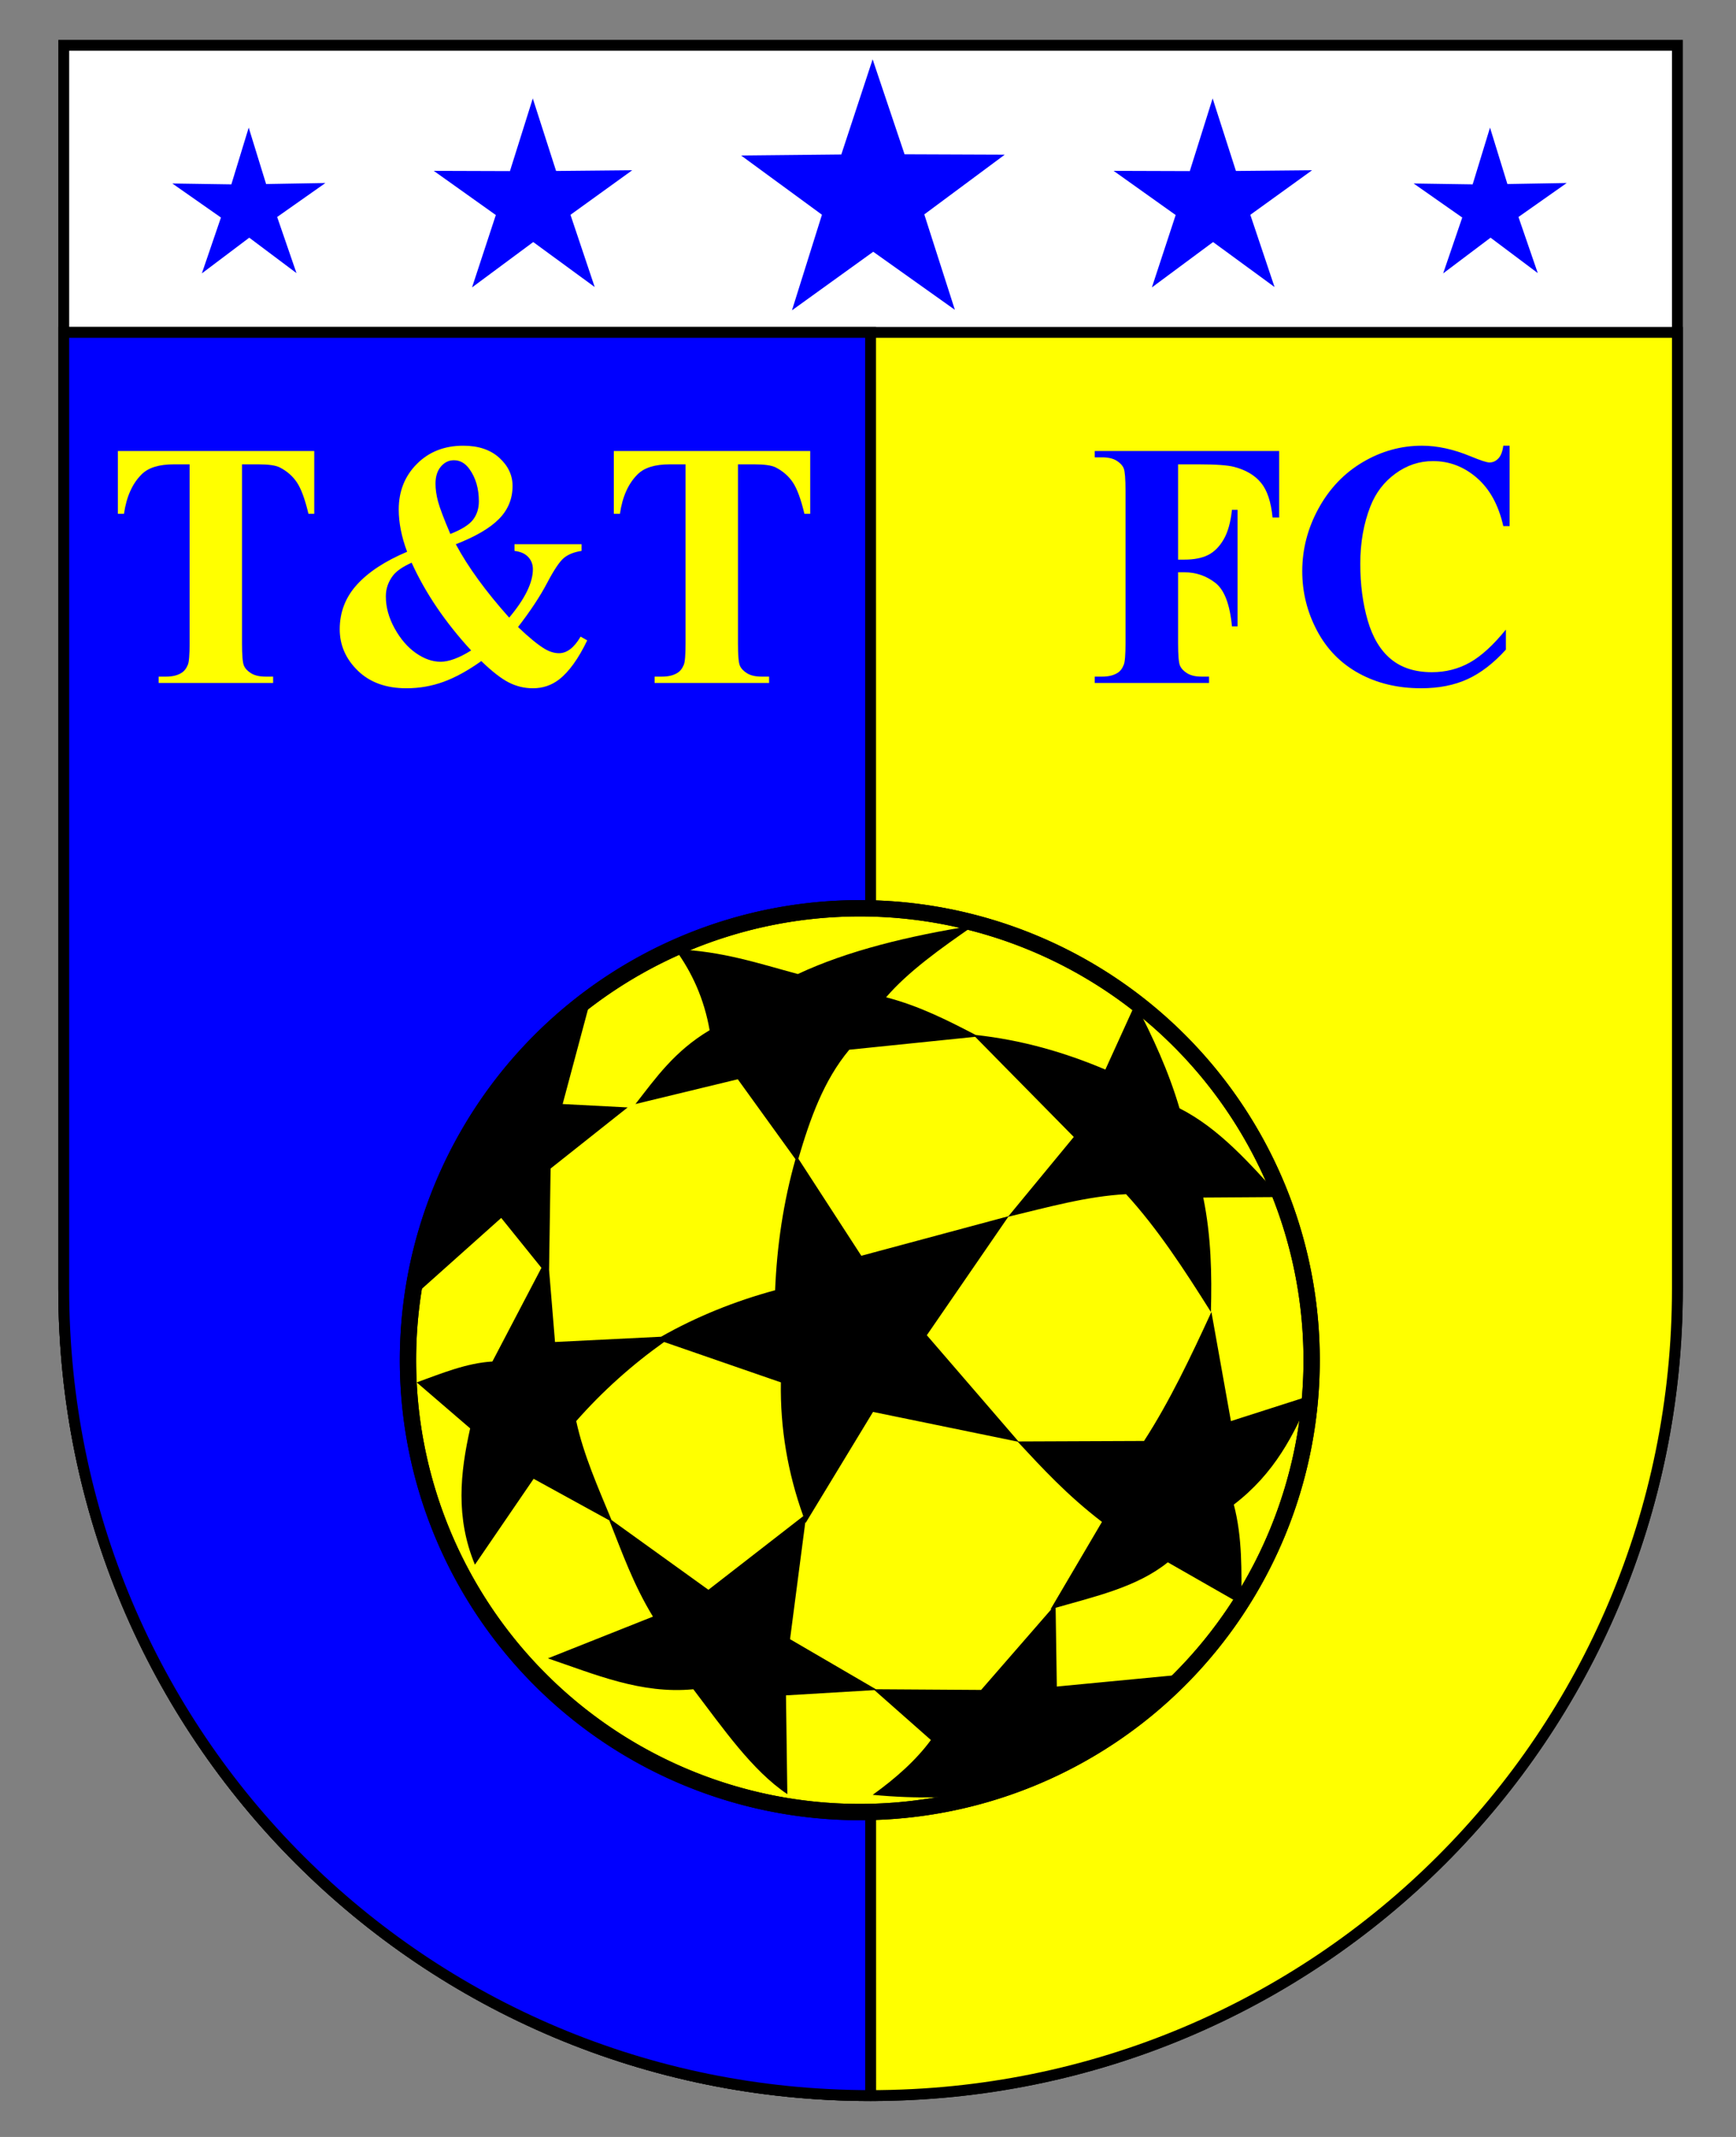
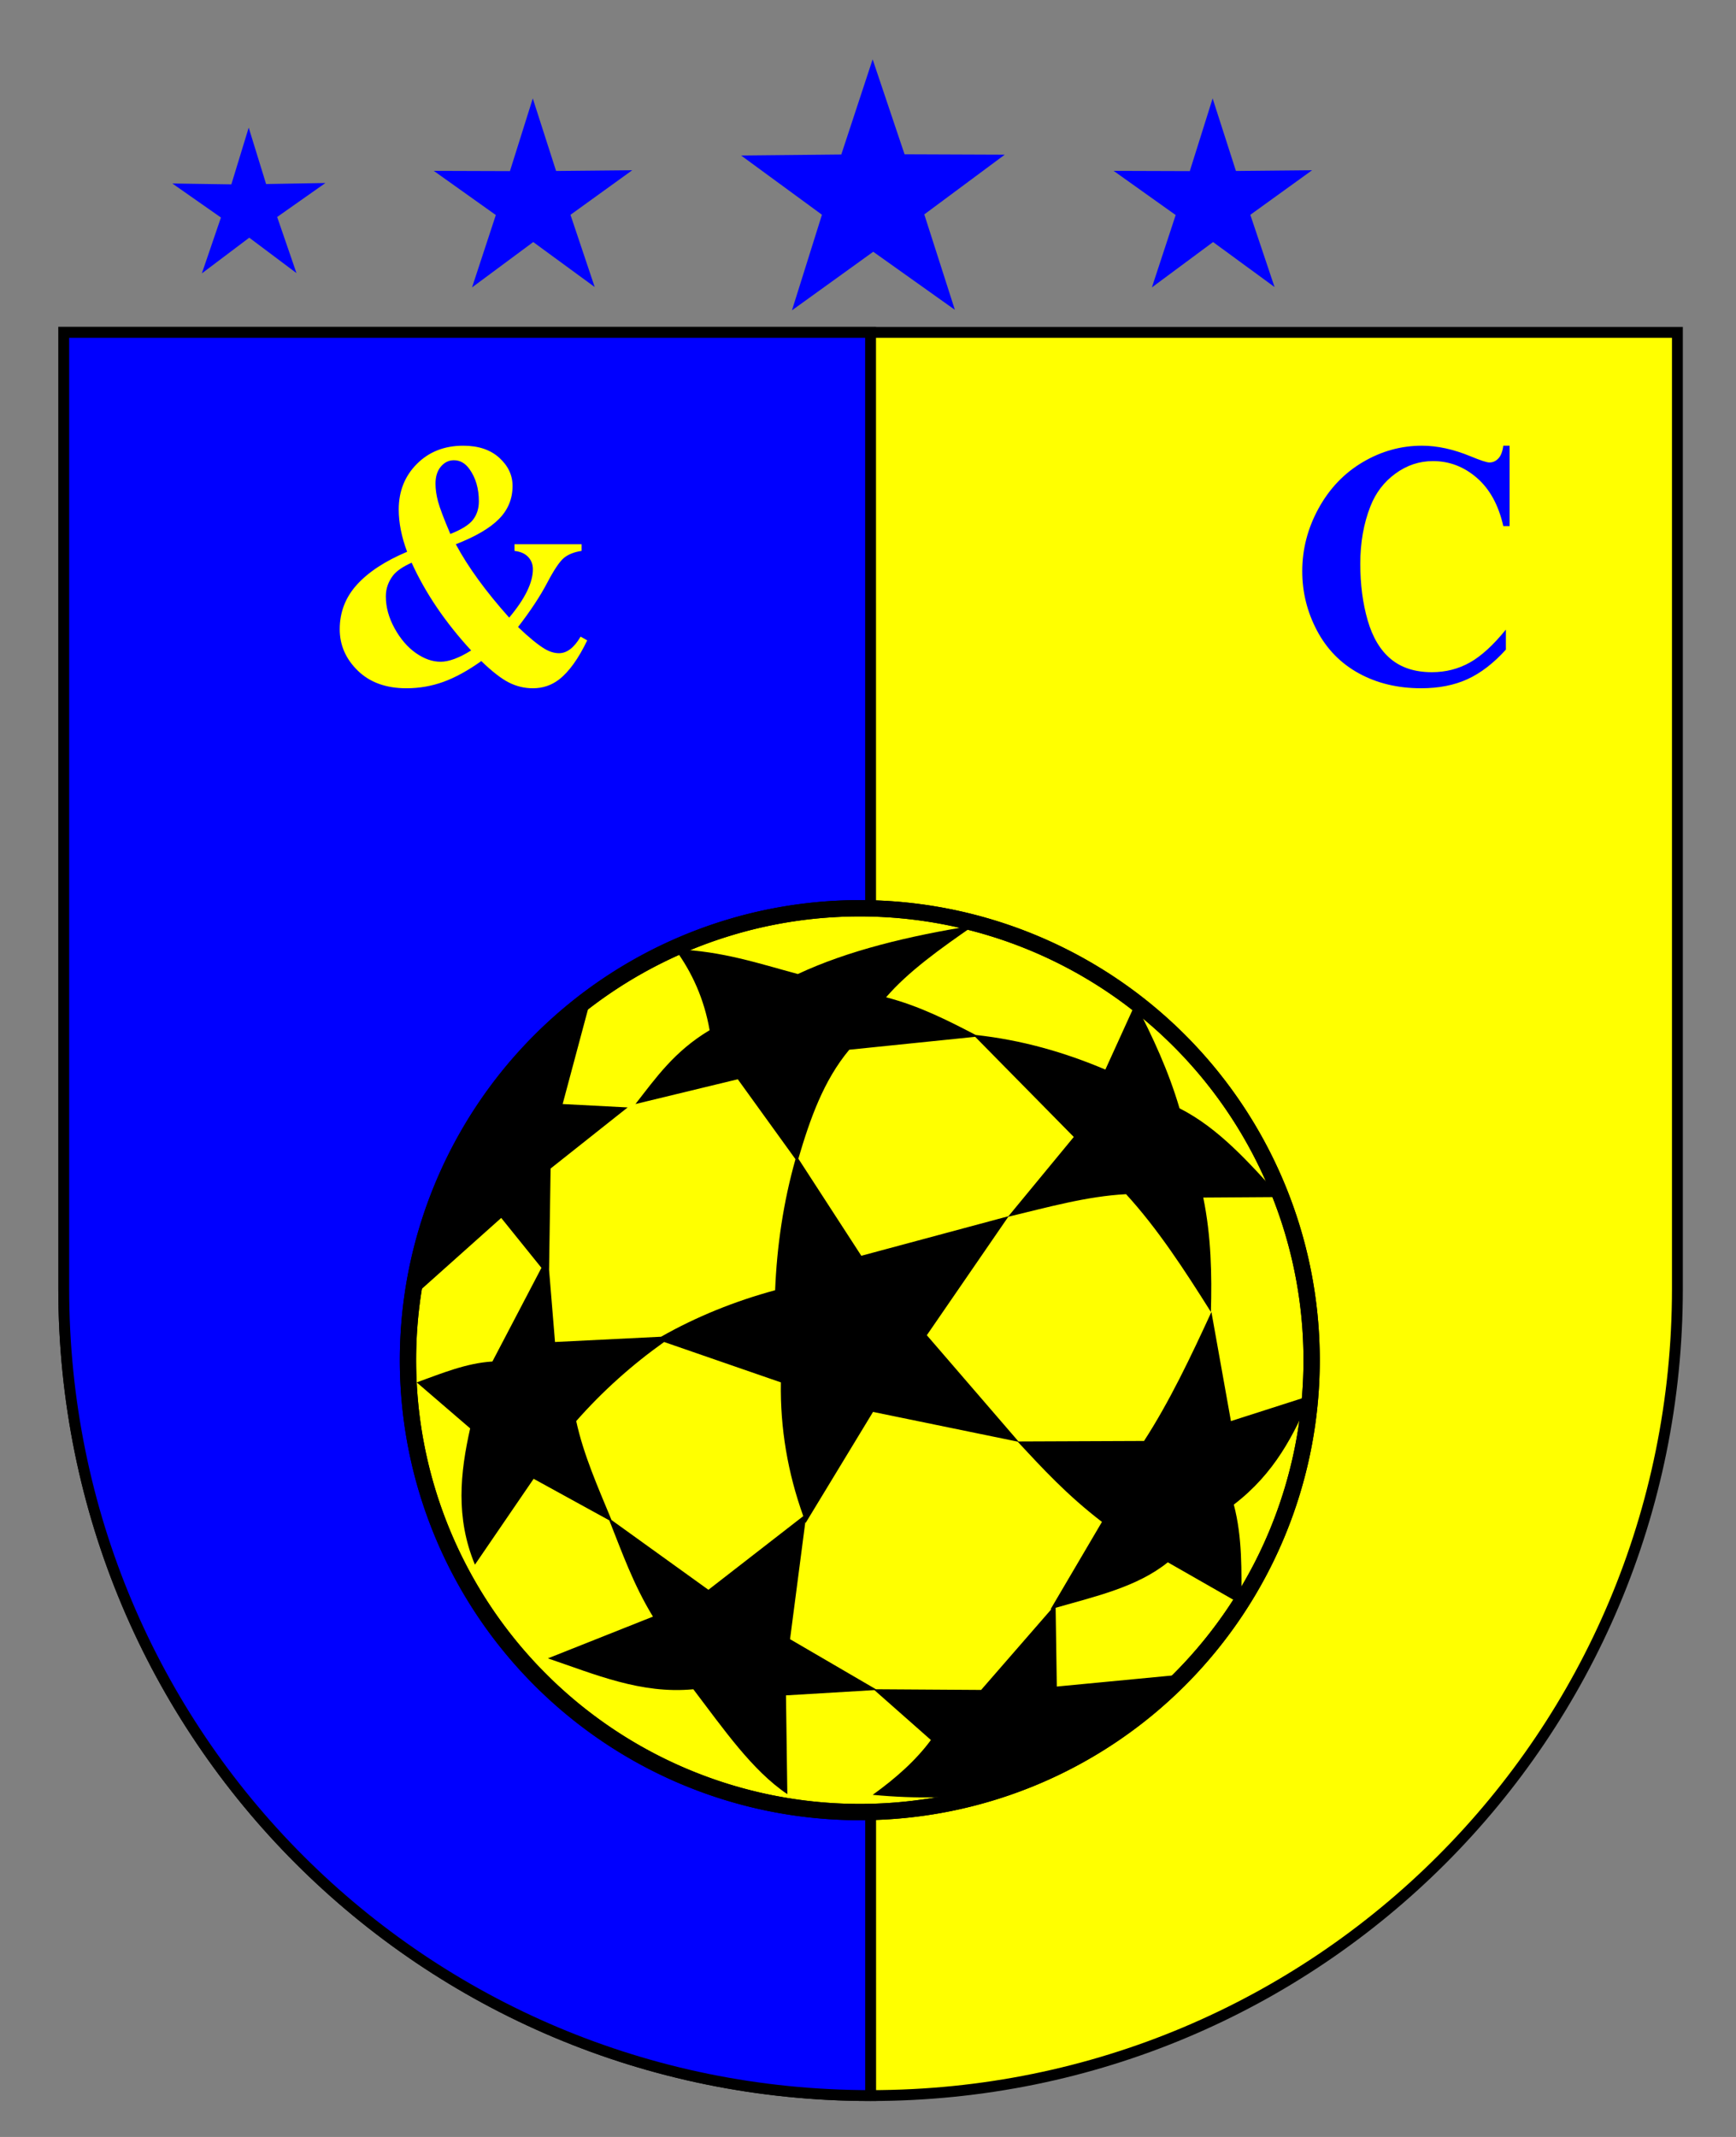
<svg xmlns="http://www.w3.org/2000/svg" version="1.1" width="650" height="800" id="svg2">
  <rect width="100%" height="100%" fill="#808080" stroke="none" />
  <defs id="defs4" />
  <g transform="translate(0,-252.362)" id="layer1">
-     <path d="m 23.863,269.318 0,465.49 c 0,167.355 134.775,302.066 302.13,302.066 167.355,0 302.066,-134.712 302.066,-302.066 l 0,-465.49 z" id="rect3879" style="fill:#ffffff;stroke:#000000;stroke-width:4.067;stroke-linecap:square;stroke-linejoin:miter;stroke-miterlimit:4;stroke-opacity:1;stroke-dasharray:none;stroke-dashoffset:0" />
    <path d="m 23.863,376.791 0,358.017 c 0,167.355 134.775,302.066 302.13,302.066 167.355,0 302.066,-134.712 302.066,-302.066 l 0,-358.017 z" id="rect3879-2" style="fill:#ffff00;fill-opacity:1;stroke:#000000;stroke-width:4.067;stroke-linecap:square;stroke-linejoin:miter;stroke-miterlimit:4;stroke-opacity:1;stroke-dasharray:none;stroke-dashoffset:0" />
    <path d="m 23.863,376.791 0,358.017 c 0,167.355 134.775,302.066 302.13,302.066 l -0.032,-660.084 z" id="rect3879-2-3" style="fill:#0000ff;fill-opacity:1;stroke:#000000;stroke-width:4.067;stroke-linecap:square;stroke-linejoin:miter;stroke-miterlimit:4;stroke-opacity:1;stroke-dasharray:none;stroke-dashoffset:0" />
    <g transform="matrix(1.974,0,0,2.094,-75.957,-194.392)" id="text2996" style="font-size:62.633px;font-style:normal;font-variant:normal;font-weight:bold;font-stretch:normal;text-align:start;line-height:125%;letter-spacing:0px;word-spacing:0px;writing-mode:lr-tb;text-anchor:start;fill:#0000ff;fill-opacity:1;stroke:none;font-family:Times New Roman;-inkscape-font-specification:'Times New Roman, Bold'">
-       <path d="m 261.936,296.365 0,17.034 1.193,0 c 1.835,2e-5 3.333,-0.275 4.496,-0.826 1.162,-0.55 2.146,-1.478 2.951,-2.783 0.805,-1.305 1.33,-3.068 1.575,-5.291 l 1.07,0 0,20.827 -1.07,0 c -0.387,-3.935 -1.442,-6.529 -3.165,-7.783 -1.723,-1.254 -3.675,-1.881 -5.857,-1.881 l -1.193,0 0,12.692 c -2e-5,2.12 0.117,3.446 0.352,3.976 0.234,0.53 0.693,0.994 1.376,1.391 0.683,0.398 1.606,0.596 2.768,0.596 l 1.376,0 0,1.132 -21.683,0 0,-1.132 1.376,0 c 1.203,0 2.171,-0.214 2.905,-0.642 0.53,-0.285 0.938,-0.775 1.223,-1.468 0.224,-0.489 0.336,-1.774 0.336,-3.853 l 0,-27.279 c 0,-2.12 -0.112,-3.446 -0.336,-3.976 -0.224,-0.53 -0.678,-0.994 -1.361,-1.391 -0.683,-0.398 -1.606,-0.596 -2.768,-0.596 l -1.376,0 0,-1.132 34.986,0 0,11.896 -1.254,0 c -0.285,-2.793 -1.014,-4.863 -2.187,-6.208 -1.172,-1.346 -2.87,-2.294 -5.092,-2.844 -1.223,-0.306 -3.486,-0.459 -6.789,-0.459 z" id="path3921" />
      <path d="m 324.813,293.031 0,14.374 -1.193,0 c -0.897,-3.751 -2.569,-6.626 -5.016,-8.624 -2.447,-1.998 -5.219,-2.997 -8.318,-2.997 -2.589,4e-5 -4.965,0.744 -7.126,2.233 -2.161,1.488 -3.741,3.435 -4.74,5.841 -1.284,3.079 -1.927,6.504 -1.927,10.276 -2e-5,3.711 0.469,7.09 1.407,10.138 0.938,3.048 2.406,5.352 4.404,6.912 1.998,1.56 4.587,2.34 7.768,2.34 2.61,0 5,-0.571 7.172,-1.713 2.171,-1.142 4.46,-3.109 6.866,-5.902 l 0,3.578 c -2.324,2.426 -4.745,4.185 -7.263,5.275 -2.518,1.091 -5.459,1.636 -8.823,1.636 -4.424,-10e-6 -8.354,-0.887 -11.789,-2.661 -3.435,-1.774 -6.086,-4.322 -7.951,-7.646 -1.866,-3.323 -2.798,-6.861 -2.798,-10.612 -10e-6,-3.955 1.035,-7.707 3.104,-11.254 2.069,-3.548 4.863,-6.3 8.38,-8.257 3.517,-1.957 7.253,-2.936 11.208,-2.936 2.915,4e-5 5.994,0.632 9.236,1.896 1.876,0.734 3.068,1.101 3.578,1.101 0.652,4e-5 1.218,-0.24 1.697,-0.719 0.479,-0.479 0.79,-1.239 0.933,-2.278 z" id="path3923" />
    </g>
    <g transform="matrix(1.974,0,0,2.094,-75.957,-194.392)" id="text2996-8" style="font-size:62.633px;font-style:normal;font-variant:normal;font-weight:bold;font-stretch:normal;text-align:start;line-height:125%;letter-spacing:0px;word-spacing:0px;writing-mode:lr-tb;text-anchor:start;fill:#ffff00;fill-opacity:1;stroke:none;font-family:Times New Roman;-inkscape-font-specification:'Times New Roman, Bold'">
-       <path d="m 98.085,293.979 0,11.224 -1.101,0 c -0.652,-2.589 -1.376,-4.45 -2.171,-5.581 -0.795,-1.132 -1.886,-2.034 -3.272,-2.707 -0.775,-0.367 -2.131,-0.55 -4.067,-0.55 l -3.089,0 0,31.989 c -2.6e-5,2.12 0.117,3.446 0.352,3.976 0.234,0.53 0.693,0.994 1.376,1.391 0.683,0.398 1.616,0.596 2.798,0.596 l 1.376,0 0,1.132 -21.713,0 0,-1.132 1.376,0 c 1.203,0 2.171,-0.214 2.905,-0.642 0.53,-0.285 0.948,-0.775 1.254,-1.468 0.224,-0.489 0.336,-1.774 0.336,-3.853 l 0,-31.989 -2.997,0 c -2.793,4e-5 -4.822,0.591 -6.086,1.774 -1.774,1.651 -2.895,4.006 -3.364,7.064 l -1.162,0 0,-11.224 z" id="path3926" />
      <path d="m 136.068,310.647 12.722,0 0,1.193 c -1.427,0.204 -2.549,0.627 -3.364,1.269 -0.816,0.642 -1.876,2.136 -3.181,4.48 -1.305,2.345 -3.14,4.965 -5.505,7.86 2.08,1.876 3.772,3.181 5.077,3.915 0.917,0.51 1.815,0.765 2.691,0.765 1.509,0 2.875,-0.989 4.098,-2.966 l 1.254,0.673 c -1.672,3.283 -3.456,5.617 -5.352,7.003 -1.448,1.04 -3.099,1.56 -4.954,1.56 -1.59,-10e-6 -3.104,-0.342 -4.541,-1.025 -1.437,-0.683 -3.186,-1.962 -5.245,-3.838 -2.549,1.713 -4.944,2.951 -7.187,3.716 -2.243,0.765 -4.577,1.147 -7.003,1.147 -3.874,-10e-6 -6.952,-1.05 -9.236,-3.15 -2.283,-2.1 -3.425,-4.567 -3.425,-7.401 0,-3.058 1.091,-5.719 3.272,-7.982 2.182,-2.263 5.352,-4.22 9.511,-5.872 -0.53,-1.325 -0.928,-2.62 -1.193,-3.884 -0.265,-1.264 -0.398,-2.487 -0.398,-3.67 -1e-5,-3.262 1.147,-5.979 3.441,-8.15 2.294,-2.171 5.224,-3.257 8.792,-3.257 2.875,4e-5 5.153,0.719 6.835,2.156 1.682,1.437 2.523,3.114 2.523,5.031 -3e-5,2.304 -0.861,4.276 -2.584,5.918 -1.723,1.641 -4.45,3.145 -8.181,4.511 2.304,4.057 5.678,8.431 10.123,13.12 2.997,-3.364 4.496,-6.249 4.496,-8.655 -4e-5,-0.856 -0.296,-1.585 -0.887,-2.187 -0.591,-0.601 -1.458,-0.963 -2.599,-1.086 z m -12.172,-1.835 c 2.141,-0.795 3.578,-1.646 4.312,-2.554 0.734,-0.907 1.101,-2.003 1.101,-3.288 -3e-5,-2.283 -0.601,-4.21 -1.804,-5.78 -0.795,-1.04 -1.774,-1.56 -2.936,-1.56 -0.958,4e-5 -1.779,0.377 -2.462,1.132 -0.683,0.754 -1.025,1.774 -1.025,3.058 -2e-5,0.999 0.163,2.069 0.489,3.211 0.326,1.142 1.101,3.068 2.324,5.78 z m -7.34,5.138 c -1.631,0.693 -2.783,1.427 -3.456,2.202 -0.958,1.142 -1.437,2.416 -1.437,3.823 -1e-5,1.917 0.556,3.823 1.667,5.719 1.111,1.896 2.452,3.364 4.022,4.404 1.57,1.04 3.14,1.56 4.71,1.56 0.775,1e-5 1.646,-0.168 2.615,-0.505 0.968,-0.336 2.023,-0.841 3.165,-1.514 -4.914,-5.036 -8.675,-10.265 -11.285,-15.689 z" id="path3928" />
-       <path d="m 192.156,293.979 0,11.224 -1.101,0 c -0.652,-2.589 -1.376,-4.45 -2.171,-5.581 -0.795,-1.132 -1.886,-2.034 -3.272,-2.707 -0.775,-0.367 -2.131,-0.55 -4.067,-0.55 l -3.089,0 0,31.989 c -2e-5,2.12 0.117,3.446 0.352,3.976 0.234,0.53 0.693,0.994 1.376,1.391 0.683,0.398 1.616,0.596 2.798,0.596 l 1.376,0 0,1.132 -21.713,0 0,-1.132 1.376,0 c 1.203,0 2.171,-0.214 2.905,-0.642 0.53,-0.285 0.948,-0.775 1.254,-1.468 0.224,-0.489 0.336,-1.774 0.336,-3.853 l 0,-31.989 -2.997,0 c -2.793,4e-5 -4.822,0.591 -6.086,1.774 -1.774,1.651 -2.895,4.006 -3.364,7.064 l -1.162,0 0,-11.224 z" id="path3930" />
    </g>
    <path d="m 91.964,270.041 -8.697,-6.522 -8.728,6.576 3.515,-10.286 -8.952,-6.269 10.869,0.164 3.196,-10.451 3.202,10.388 10.927,-0.19 -8.89,6.256 z" transform="matrix(2.033,0,0,2.033,-75.957,-194.392)" id="path3021" style="fill:#0000ff;fill-opacity:1;fill-rule:nonzero;stroke:none" />
    <path d="m 94.558,273.588 -11.321,-8.283 -11.269,8.354 4.379,-13.327 -11.427,-8.136 14.028,0.046 4.207,-13.382 4.291,13.356 14.027,-0.134 -11.376,8.208 z" transform="matrix(2.033,0,0,2.033,30.433,-196.389)" id="path3021-2" style="fill:#0000ff;fill-opacity:1;fill-rule:nonzero;stroke:none" />
    <path d="m 98.281,278.678 -15.035,-10.692 -14.968,10.786 5.522,-17.604 -14.883,-10.903 18.448,-0.188 5.77,-17.524 5.88,17.487 18.449,0.072 -14.815,10.996 z" transform="matrix(2.033,0,0,2.033,157.721,-198.205)" id="path3021-5" style="fill:#0000ff;fill-opacity:1;fill-rule:nonzero;stroke:none" />
-     <path d="m 91.964,270.041 -8.697,-6.522 -8.728,6.576 3.515,-10.286 -8.952,-6.269 10.869,0.164 3.196,-10.451 3.202,10.388 10.927,-0.19 -8.89,6.256 z" transform="matrix(2.033,0,0,2.033,388.817,-194.392)" id="path3021-7" style="fill:#0000ff;fill-opacity:1;fill-rule:nonzero;stroke:none" />
    <path d="m 94.558,273.588 -11.321,-8.283 -11.269,8.354 4.379,-13.327 -11.427,-8.136 14.028,0.046 4.207,-13.382 4.291,13.356 14.027,-0.134 -11.376,8.208 z" transform="matrix(2.033,0,0,2.033,284.984,-196.389)" id="path3021-2-1" style="fill:#0000ff;fill-opacity:1;fill-rule:nonzero;stroke:none" />
    <path d="m 278.929,470.934 a 83.214,83.214 0 1 1 -166.429,0 83.214,83.214 0 1 1 166.429,0 z" transform="matrix(2.033,0,0,2.033,-75.957,-195.845)" id="path3080" style="fill:#ffff00;fill-opacity:1;stroke:#000000;stroke-width:3;stroke-miterlimit:4;stroke-dasharray:none" />
    <path d="m 364.625,598.834 c -24.507,3.935 -47.175,9.412 -65.89,18.172 -14.505,-3.891 -28.222,-8.598 -45.939,-9.277 6.377,8.719 10.877,18.686 12.899,30.308 -13.212,7.88 -20.152,17.893 -27.767,27.64 l 38.314,-9.277 21.603,29.927 c -4.548,16.088 -6.949,32.481 -7.625,49.052 -15.181,4.129 -29.454,9.892 -42.699,17.41 l -39.712,1.97 -2.224,-27.004 0.572,-37.933 28.847,-22.874 -24.336,-1.271 10.357,-38.696 -12.708,9.785 -17.41,18.172 -14.868,21.413 -10.548,21.349 -3.177,8.451 -5.083,15.059 -2.287,16.33 32.723,-29.228 15.059,18.681 -18.363,35.074 c -9.777,0.582 -19.025,4.456 -28.339,7.815 l 20.015,17.219 c -3.74,16.627 -5.508,33.437 1.779,51.022 l 21.985,-32.151 28.339,15.567 c 4.776,12.004 9.001,24.023 16.33,36.027 l -39.331,15.631 c 17.614,5.966 34.878,13.444 54.453,11.564 11.19,14.696 22.047,30.461 35.201,39.267 l -0.508,-36.98 33.104,-1.97 21.159,18.681 c -5.585,7.597 -13.134,14.293 -21.794,20.523 17.362,1.663 30.139,0.907 42.444,-0.127 l 22.62,-7.815 16.584,-8.641 18.617,-12.835 14.614,-12.581 2.542,-3.177 -48.481,4.638 -0.445,-29.482 c 15.018,-4.299 30.571,-7.795 42,-17.029 l 27.576,15.758 c -0.004,-12.466 0.411,-24.895 -2.859,-37.361 15.406,-11.789 22.485,-26.211 28.847,-40.856 l -29.927,9.594 -7.307,-40.856 c -7.727,16.781 -15.595,33.412 -25.225,48.29 l -47.019,0.191 -34.311,-39.776 30.499,-44.351 c 14.701,-3.524 29.396,-7.674 44.096,-8.451 11.805,12.883 21.87,28.357 31.77,44.096 0.391,-14.087 0.112,-28.258 -2.859,-42.826 l 28.847,-0.191 c -11.554,-12.698 -22.901,-25.701 -37.742,-33.231 -4.093,-13.919 -10.023,-26.727 -16.52,-39.204 l -11.246,24.717 c -15.303,-6.505 -31.388,-11.091 -48.544,-12.962 -10.547,-5.497 -21.178,-10.887 -33.549,-14.106 8.207,-9.566 20.36,-18.263 32.85,-26.877 z m 0.508,41.682 36.916,37.488 -24.463,29.673 -55.089,14.805 -23.573,-36.345 c 4.371,-14.877 9.434,-29.26 19.062,-40.792 l 47.146,-4.829 z m -116.468,114.244 43.715,15.122 c -0.281,17.141 2.546,33.802 8.387,50.069 l -35.519,27.576 -36.281,-26.115 c -5.037,-12.227 -10.467,-24.358 -13.216,-37.043 9.741,-11.075 20.751,-20.955 32.913,-29.609 z m 78.217,26.178 54.136,11.119 c 9.324,10.023 18.504,20.031 31.579,30.054 l -19.252,32.723 c 0.128,-0.037 0.253,-0.09 0.381,-0.127 l -26.369,30.308 -39.394,-0.254 -32.151,-18.744 5.719,-43.842 c 0.041,0.107 0.086,0.211 0.127,0.318 l 25.225,-41.555 z" id="path3082" style="fill:#000000;stroke:none" />
    <path d="m 278.929,470.934 a 83.214,83.214 0 1 1 -166.429,0 83.214,83.214 0 1 1 166.429,0 z" transform="matrix(2.033,0,0,2.033,-75.957,-195.845)" id="path3080-4" style="fill:none;stroke:#000000;stroke-width:3;stroke-miterlimit:4;stroke-dasharray:none" />
  </g>
</svg>